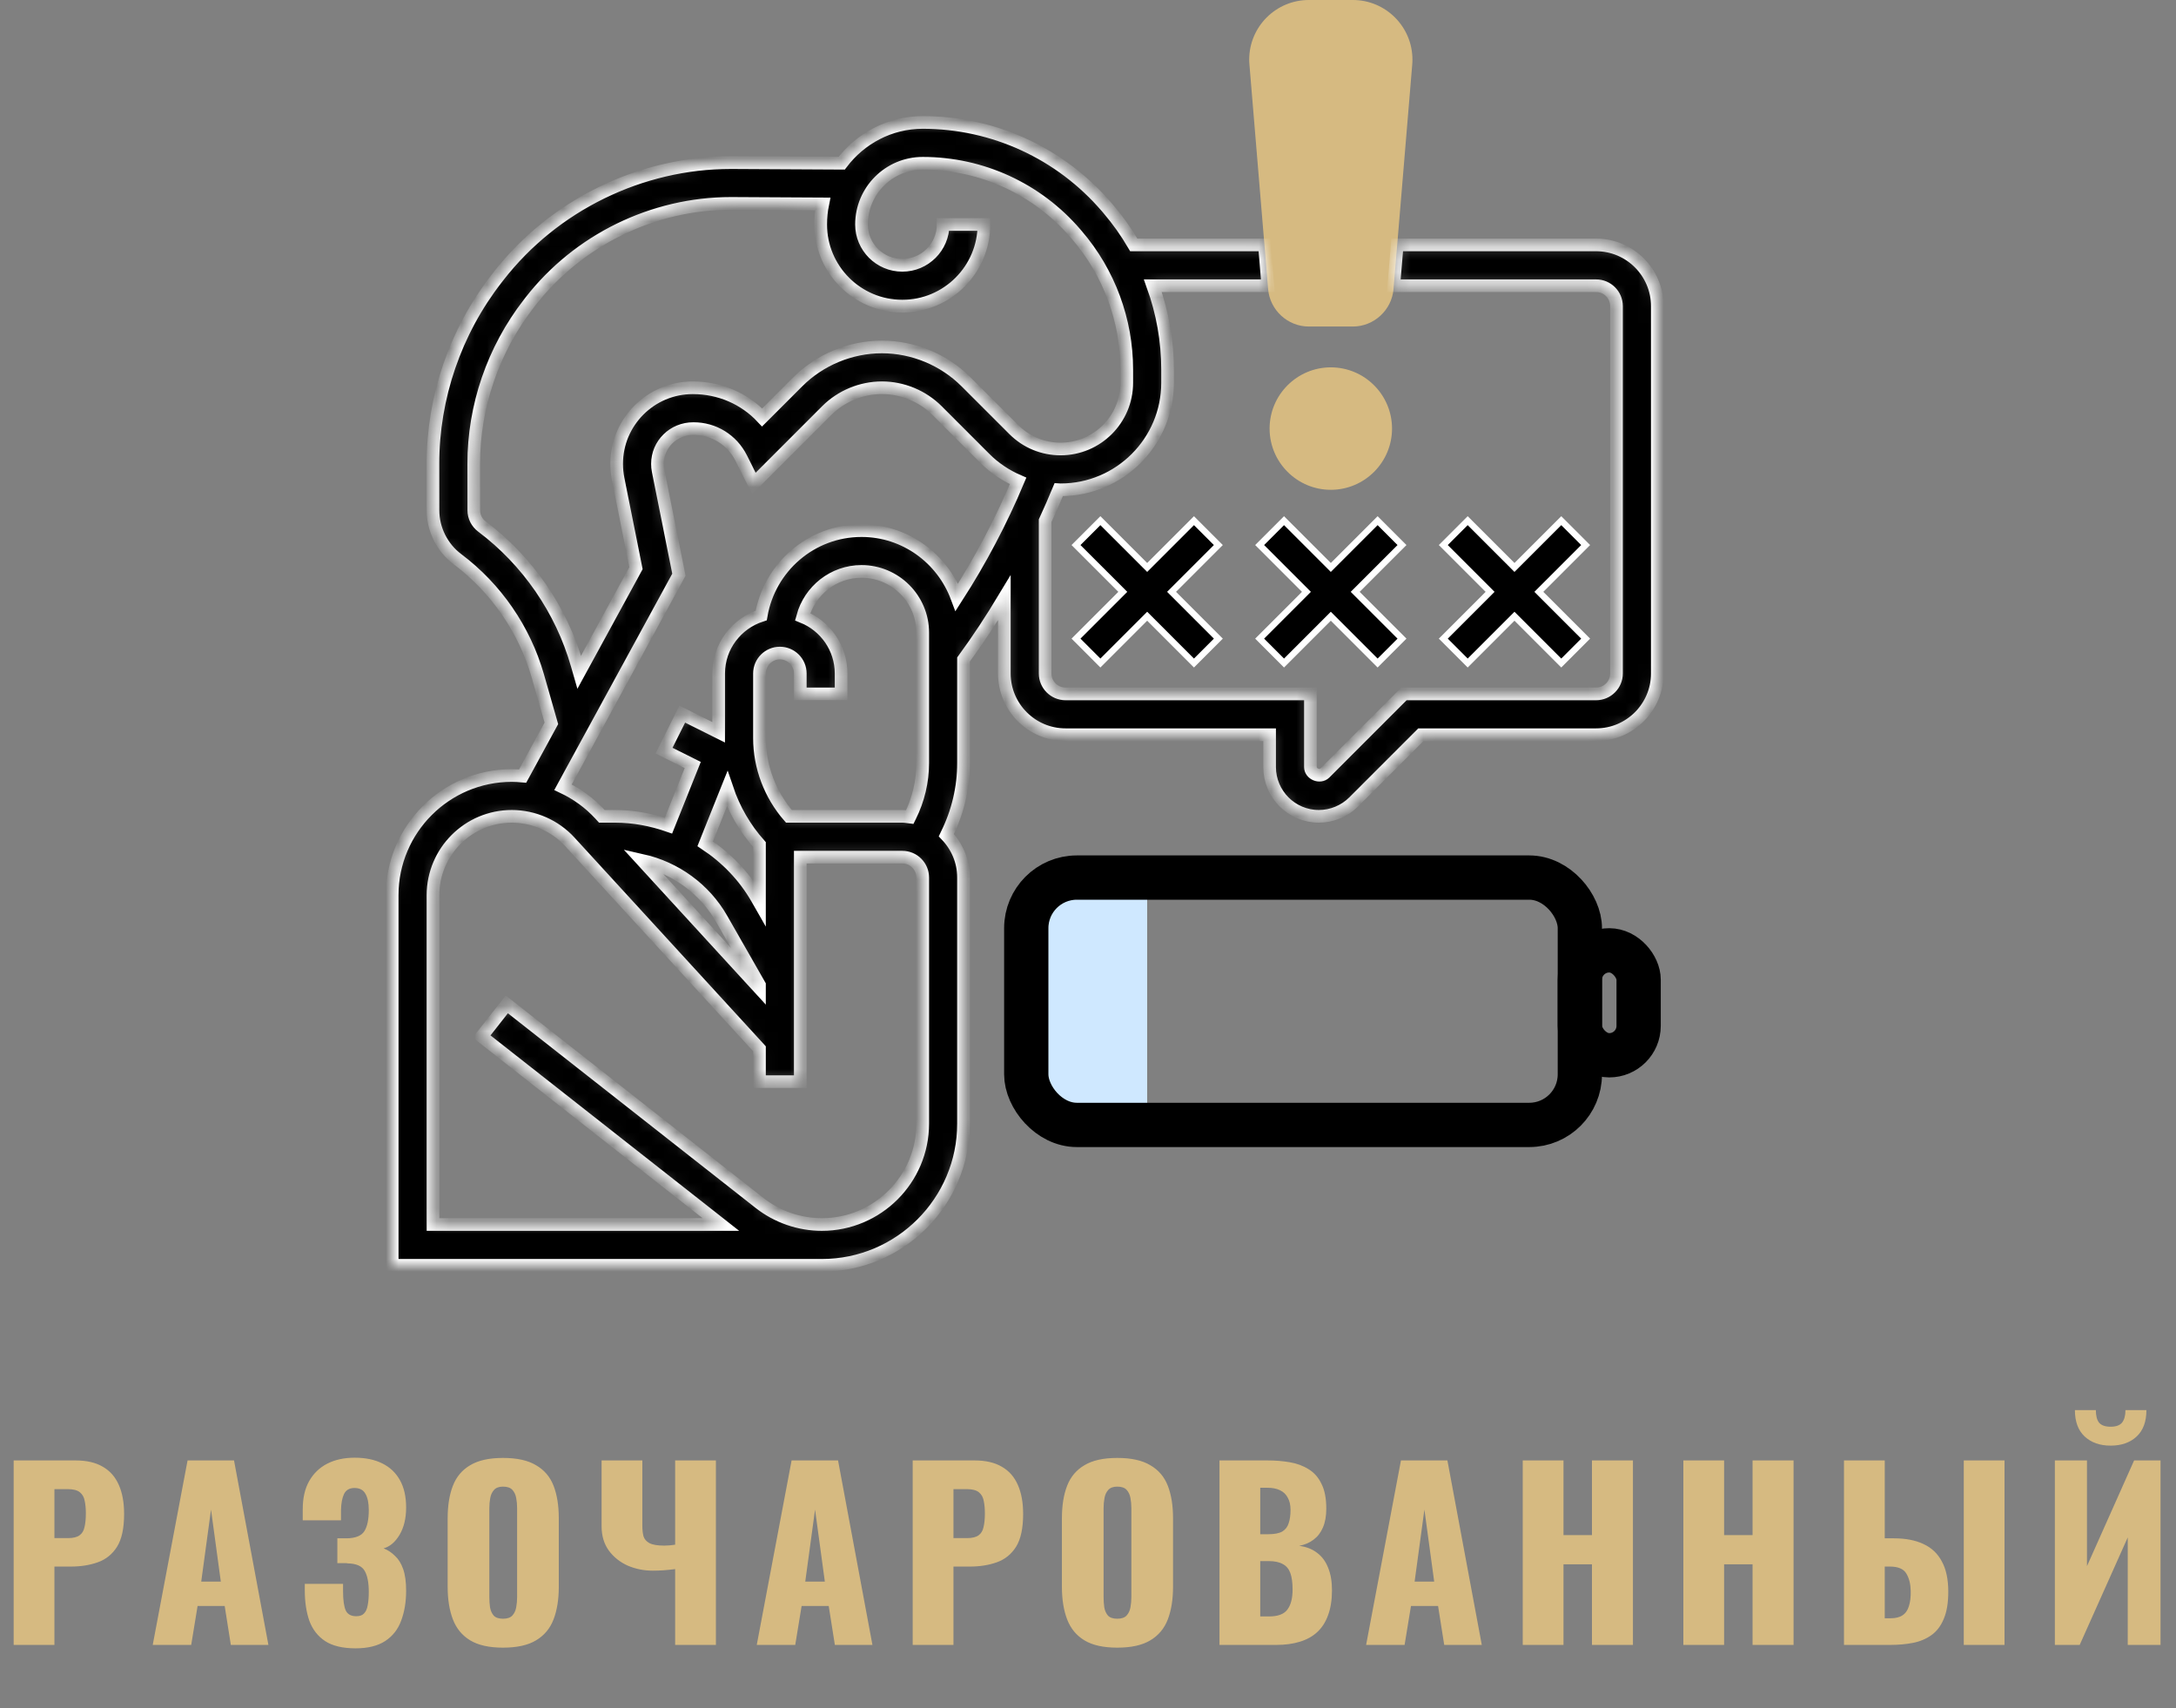
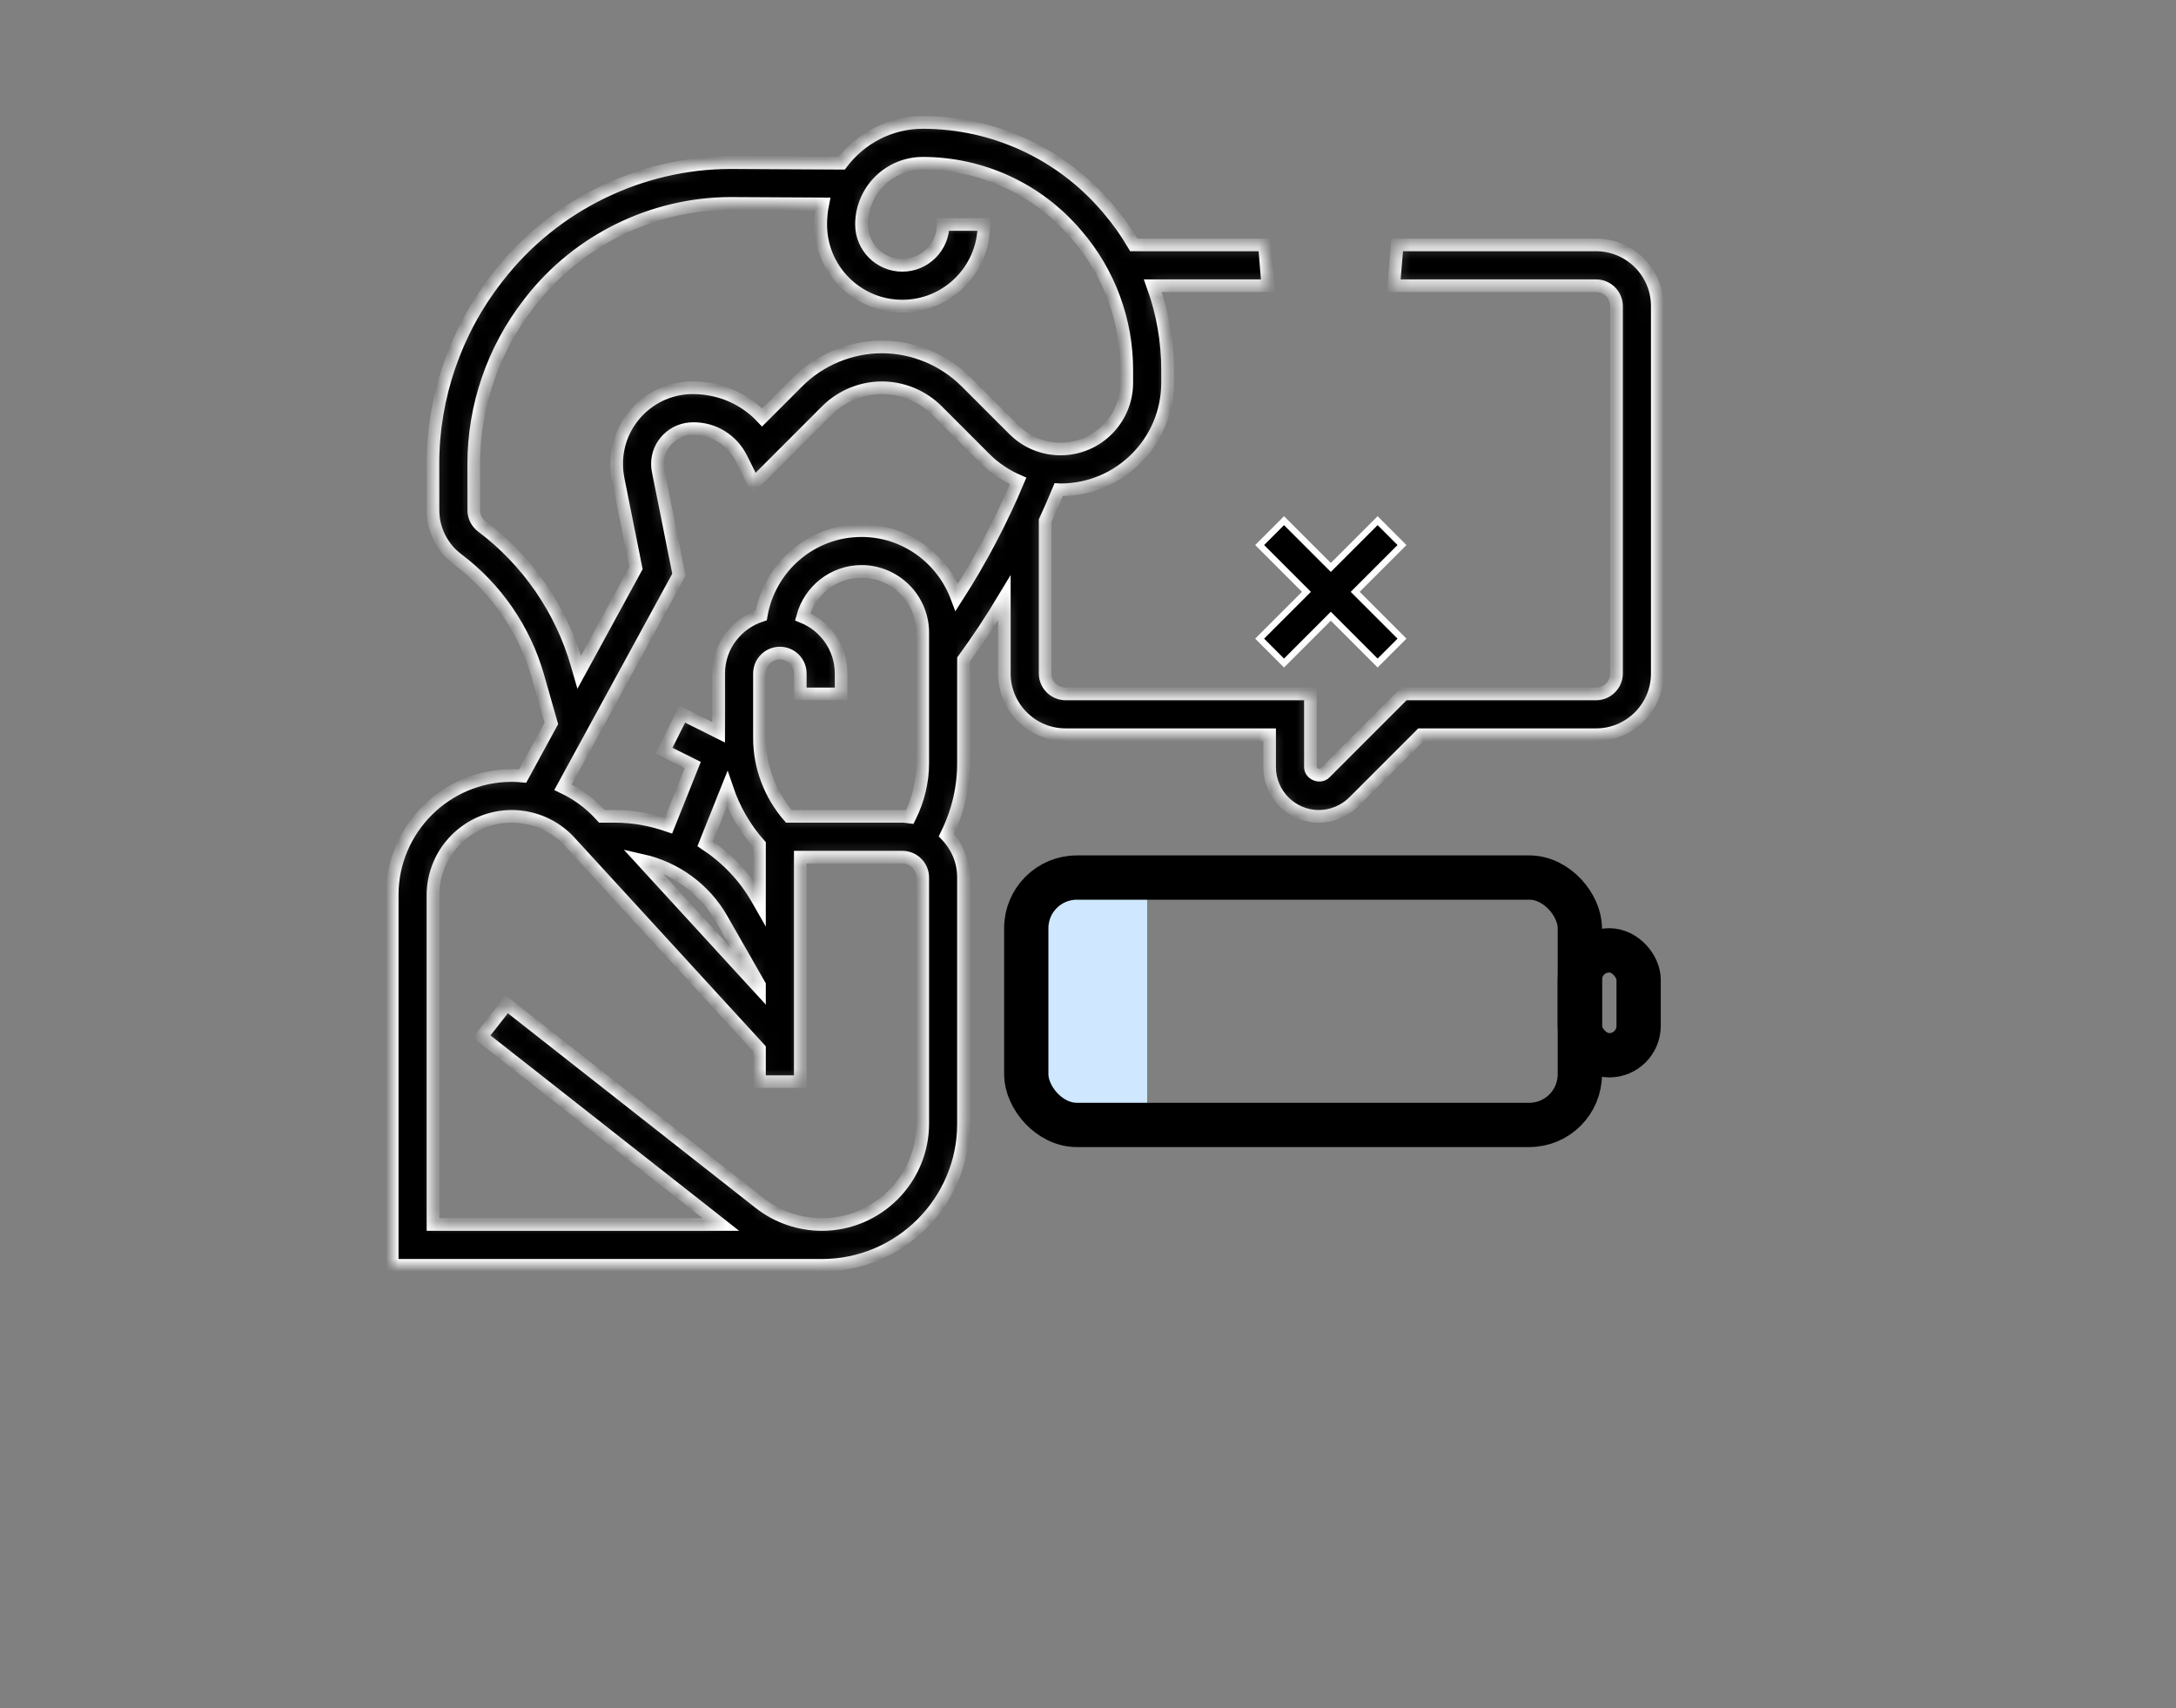
<svg xmlns="http://www.w3.org/2000/svg" width="172" height="135" viewBox="0 0 172 135" fill="none">
  <rect x="0" y="0" width="172" height="135" fill="#808080" stroke="none" />
-   <path d="M1.08 130L1.08 115.42H5.976C6.852 115.42 7.572 115.588 8.136 115.924C8.7 116.248 9.12 116.728 9.396 117.364C9.672 117.988 9.81 118.75 9.81 119.65C9.81 120.778 9.624 121.642 9.252 122.242C8.88 122.83 8.376 123.238 7.74 123.466C7.104 123.694 6.39 123.808 5.598 123.808H4.302L4.302 130H1.08ZM4.302 121.558H5.382C5.778 121.558 6.078 121.486 6.282 121.342C6.486 121.198 6.618 120.982 6.678 120.694C6.75 120.406 6.786 120.04 6.786 119.596C6.786 119.224 6.756 118.9 6.696 118.624C6.648 118.336 6.522 118.108 6.318 117.94C6.114 117.772 5.796 117.688 5.364 117.688H4.302V121.558ZM12.072 130L14.826 115.42H18.498L21.216 130H18.246L17.76 126.922H15.618L15.114 130H12.072ZM15.906 124.996H17.454L16.68 119.308L15.906 124.996ZM28.106 130.27C27.086 130.27 26.282 130.078 25.694 129.694C25.118 129.31 24.704 128.776 24.452 128.092C24.212 127.396 24.092 126.598 24.092 125.698V125.176H27.116C27.116 125.2 27.116 125.272 27.116 125.392C27.116 125.512 27.116 125.626 27.116 125.734C27.116 126.454 27.188 126.97 27.332 127.282C27.476 127.582 27.752 127.732 28.16 127.732C28.436 127.732 28.64 127.66 28.772 127.516C28.916 127.372 29.012 127.162 29.06 126.886C29.12 126.598 29.15 126.238 29.15 125.806C29.15 125.074 29.042 124.522 28.826 124.15C28.61 123.766 28.16 123.568 27.476 123.556C27.464 123.544 27.41 123.538 27.314 123.538C27.23 123.538 27.128 123.538 27.008 123.538C26.888 123.538 26.774 123.538 26.666 123.538V121.576C26.75 121.576 26.834 121.576 26.918 121.576C27.002 121.576 27.086 121.576 27.17 121.576C27.254 121.576 27.332 121.576 27.404 121.576C28.112 121.564 28.58 121.372 28.808 121C29.036 120.628 29.15 120.076 29.15 119.344C29.15 118.78 29.06 118.348 28.88 118.048C28.712 117.748 28.424 117.598 28.016 117.598C27.62 117.598 27.344 117.76 27.188 118.084C27.044 118.396 26.966 118.816 26.954 119.344C26.954 119.368 26.954 119.47 26.954 119.65C26.954 119.818 26.954 119.986 26.954 120.154H23.93V119.272C23.93 118.396 24.098 117.658 24.434 117.058C24.782 116.446 25.262 115.984 25.874 115.672C26.486 115.36 27.206 115.204 28.034 115.204C28.886 115.204 29.612 115.354 30.212 115.654C30.824 115.954 31.292 116.398 31.616 116.986C31.94 117.562 32.102 118.282 32.102 119.146C32.102 119.998 31.928 120.718 31.58 121.306C31.232 121.882 30.812 122.236 30.32 122.368C30.656 122.5 30.956 122.698 31.22 122.962C31.496 123.214 31.712 123.562 31.868 124.006C32.024 124.45 32.102 125.02 32.102 125.716C32.102 126.604 31.97 127.396 31.706 128.092C31.454 128.776 31.034 129.31 30.446 129.694C29.858 130.078 29.078 130.27 28.106 130.27ZM39.759 130.216C38.667 130.216 37.803 130.024 37.167 129.64C36.531 129.256 36.075 128.704 35.799 127.984C35.523 127.264 35.385 126.406 35.385 125.41V119.992C35.385 118.984 35.523 118.126 35.799 117.418C36.075 116.71 36.531 116.17 37.167 115.798C37.803 115.414 38.667 115.222 39.759 115.222C40.863 115.222 41.733 115.414 42.369 115.798C43.017 116.17 43.479 116.71 43.755 117.418C44.031 118.126 44.169 118.984 44.169 119.992V125.41C44.169 126.406 44.031 127.264 43.755 127.984C43.479 128.704 43.017 129.256 42.369 129.64C41.733 130.024 40.863 130.216 39.759 130.216ZM39.759 127.93C40.095 127.93 40.341 127.846 40.497 127.678C40.653 127.51 40.755 127.294 40.803 127.03C40.851 126.766 40.875 126.496 40.875 126.22V119.2C40.875 118.912 40.851 118.642 40.803 118.39C40.755 118.126 40.653 117.91 40.497 117.742C40.341 117.574 40.095 117.49 39.759 117.49C39.447 117.49 39.213 117.574 39.057 117.742C38.901 117.91 38.799 118.126 38.751 118.39C38.703 118.642 38.679 118.912 38.679 119.2V126.22C38.679 126.496 38.697 126.766 38.733 127.03C38.781 127.294 38.877 127.51 39.021 127.678C39.177 127.846 39.423 127.93 39.759 127.93ZM53.366 130V124.006C52.766 124.09 52.178 124.132 51.602 124.132C50.906 124.132 50.246 124 49.622 123.736C49.01 123.46 48.512 123.064 48.128 122.548C47.744 122.02 47.552 121.378 47.552 120.622V115.42H50.774V120.604C50.774 120.904 50.804 121.174 50.864 121.414C50.936 121.642 51.092 121.822 51.332 121.954C51.584 122.086 51.974 122.152 52.502 122.152C52.634 122.152 52.772 122.146 52.916 122.134C53.06 122.122 53.21 122.104 53.366 122.08V115.42H56.588V130H53.366ZM59.817 130L62.571 115.42H66.243L68.961 130H65.991L65.505 126.922H63.363L62.859 130H59.817ZM63.651 124.996H65.199L64.425 119.308L63.651 124.996ZM72.143 130V115.42H77.039C77.915 115.42 78.635 115.588 79.199 115.924C79.763 116.248 80.183 116.728 80.459 117.364C80.735 117.988 80.873 118.75 80.873 119.65C80.873 120.778 80.687 121.642 80.315 122.242C79.943 122.83 79.439 123.238 78.803 123.466C78.167 123.694 77.453 123.808 76.661 123.808H75.365V130H72.143ZM75.365 121.558H76.445C76.841 121.558 77.141 121.486 77.345 121.342C77.549 121.198 77.681 120.982 77.741 120.694C77.813 120.406 77.849 120.04 77.849 119.596C77.849 119.224 77.819 118.9 77.759 118.624C77.711 118.336 77.585 118.108 77.381 117.94C77.177 117.772 76.859 117.688 76.427 117.688H75.365V121.558ZM88.312 130.216C87.22 130.216 86.356 130.024 85.72 129.64C85.084 129.256 84.628 128.704 84.352 127.984C84.076 127.264 83.938 126.406 83.938 125.41V119.992C83.938 118.984 84.076 118.126 84.352 117.418C84.628 116.71 85.084 116.17 85.72 115.798C86.356 115.414 87.22 115.222 88.312 115.222C89.416 115.222 90.286 115.414 90.922 115.798C91.57 116.17 92.032 116.71 92.308 117.418C92.584 118.126 92.722 118.984 92.722 119.992V125.41C92.722 126.406 92.584 127.264 92.308 127.984C92.032 128.704 91.57 129.256 90.922 129.64C90.286 130.024 89.416 130.216 88.312 130.216ZM88.312 127.93C88.648 127.93 88.894 127.846 89.05 127.678C89.206 127.51 89.308 127.294 89.356 127.03C89.404 126.766 89.428 126.496 89.428 126.22V119.2C89.428 118.912 89.404 118.642 89.356 118.39C89.308 118.126 89.206 117.91 89.05 117.742C88.894 117.574 88.648 117.49 88.312 117.49C88 117.49 87.766 117.574 87.61 117.742C87.454 117.91 87.352 118.126 87.304 118.39C87.256 118.642 87.232 118.912 87.232 119.2V126.22C87.232 126.496 87.25 126.766 87.286 127.03C87.334 127.294 87.43 127.51 87.574 127.678C87.73 127.846 87.976 127.93 88.312 127.93ZM96.393 130V115.42H100.191C100.815 115.42 101.403 115.468 101.955 115.564C102.519 115.66 103.017 115.846 103.449 116.122C103.881 116.386 104.217 116.77 104.457 117.274C104.709 117.766 104.835 118.42 104.835 119.236C104.835 119.824 104.745 120.322 104.565 120.73C104.397 121.126 104.151 121.444 103.827 121.684C103.515 121.924 103.137 122.086 102.693 122.17C103.257 122.242 103.731 122.428 104.115 122.728C104.499 123.016 104.787 123.406 104.979 123.898C105.183 124.39 105.285 124.984 105.285 125.68C105.285 126.436 105.183 127.09 104.979 127.642C104.787 128.182 104.505 128.626 104.133 128.974C103.761 129.322 103.299 129.58 102.747 129.748C102.207 129.916 101.583 130 100.875 130L96.393 130ZM99.615 127.75H100.299C101.007 127.75 101.493 127.57 101.757 127.21C102.033 126.85 102.171 126.322 102.171 125.626C102.171 125.074 102.111 124.636 101.991 124.312C101.871 123.988 101.673 123.754 101.397 123.61C101.121 123.454 100.749 123.376 100.281 123.376H99.615V127.75ZM99.615 121.252H100.245C100.737 121.252 101.109 121.18 101.361 121.036C101.613 120.88 101.781 120.658 101.865 120.37C101.961 120.082 102.009 119.734 102.009 119.326C102.009 118.942 101.937 118.624 101.793 118.372C101.661 118.108 101.457 117.91 101.181 117.778C100.917 117.646 100.581 117.58 100.173 117.58H99.615V121.252ZM107.983 130L110.737 115.42H114.409L117.127 130H114.157L113.671 126.922H111.529L111.025 130H107.983ZM111.817 124.996H113.365L112.591 119.308L111.817 124.996ZM120.363 130V115.42H123.585V121.324H125.835V115.42H129.075V130H125.835V123.628H123.585V130H120.363ZM133.059 130V115.42H136.281V121.324H138.531V115.42H141.771V130H138.531V123.628H136.281V130H133.059ZM145.756 130V115.42H148.978V121.576H149.698C150.622 121.576 151.402 121.726 152.038 122.026C152.686 122.326 153.172 122.788 153.496 123.412C153.832 124.024 154 124.816 154 125.788C154 126.676 153.88 127.396 153.64 127.948C153.412 128.5 153.088 128.926 152.668 129.226C152.248 129.526 151.762 129.73 151.21 129.838C150.658 129.946 150.058 130 149.41 130H145.756ZM148.978 127.894H149.428C149.836 127.894 150.154 127.816 150.382 127.66C150.622 127.504 150.79 127.264 150.886 126.94C150.994 126.616 151.042 126.208 151.03 125.716C151.018 125.176 150.904 124.726 150.688 124.366C150.472 123.994 150.04 123.808 149.392 123.808H148.978V127.894ZM155.224 130V115.42H158.446V130H155.224ZM162.425 130V115.42H164.963V123.772L168.689 115.42H170.777V130H168.185V121.504L164.387 130H162.425ZM166.835 114.25C165.983 114.25 165.299 114.01 164.783 113.53C164.267 113.05 164.009 112.354 164.009 111.442H165.665C165.665 111.886 165.749 112.216 165.917 112.432C166.097 112.648 166.403 112.756 166.835 112.756C167.255 112.756 167.555 112.648 167.735 112.432C167.915 112.204 168.005 111.874 168.005 111.442H169.661C169.661 112.354 169.403 113.05 168.887 113.53C168.371 114.01 167.687 114.25 166.835 114.25Z" fill="#D6BA81" />
-   <path d="M105.193 38.71C102.525 38.71 100.354 36.539 100.354 33.871C100.354 31.203 102.525 29.032 105.193 29.032C107.861 29.032 110.032 31.203 110.032 33.871C110.032 36.539 107.861 38.71 105.193 38.71Z" fill="#D6BA81" />
-   <path d="M106.936 25.806H103.452C101.787 25.806 100.376 24.506 100.237 22.848L98.76 5.102C98.747 4.979 98.742 4.844 98.742 4.71C98.742 2.113 100.855 0 103.452 0H106.936C109.533 0 111.645 2.113 111.645 4.71C111.645 4.844 111.641 4.979 111.628 5.115L110.149 22.848C110.012 24.506 108.6 25.806 106.936 25.806Z" fill="#D6BA81" />
  <path d="M81.807 69.355H90.677V88.66H81.807V69.355Z" fill="#CFE8FF" />
  <path d="M105.37 44.67L108.892 41.149L110.819 43.076L107.297 46.597L107.12 46.774L107.297 46.951L110.819 50.472L108.892 52.4L105.37 48.878L105.193 48.701L105.017 48.878L101.495 52.4L99.568 50.472L103.09 46.951L103.266 46.774L103.09 46.597L99.568 43.076L101.495 41.149L105.017 44.67L105.193 44.847L105.37 44.67Z" fill="black" stroke="white" stroke-width="0.5" />
-   <path d="M117.607 46.597L114.085 43.076L116.012 41.149L119.534 44.67L119.71 44.847L119.887 44.67L123.409 41.149L125.336 43.076L121.814 46.597L121.638 46.774L121.814 46.951L125.336 50.472L123.409 52.4L119.887 48.878L119.71 48.701L119.534 48.878L116.012 52.4L114.085 50.472L117.607 46.951L117.783 46.774L117.607 46.597Z" fill="black" stroke="white" stroke-width="0.5" />
-   <path d="M92.782 46.951L96.303 50.472L94.376 52.4L90.855 48.878L90.678 48.701L90.501 48.878L86.979 52.4L85.052 50.472L88.574 46.951L88.751 46.774L88.574 46.597L85.052 43.076L86.979 41.149L90.501 44.67L90.678 44.847L90.855 44.67L94.376 41.149L96.303 43.076L92.782 46.597L92.605 46.774L92.782 46.951Z" fill="black" stroke="white" stroke-width="0.5" />
  <mask id="path-8-inside-1_63_16" fill="white">
-     <path d="M126.161 19.355H110.44L110.171 22.581H126.161C127.052 22.581 127.774 23.305 127.774 24.194V53.226C127.774 54.116 127.052 54.839 126.161 54.839H110.977L104.721 61.095C104.337 61.479 103.581 61.168 103.581 60.623V54.839H84.226C83.335 54.839 82.613 54.116 82.613 53.226V41.152C82.986 40.342 83.348 39.526 83.689 38.695C83.739 38.697 83.785 38.71 83.835 38.71C88.497 38.71 92.29 34.916 92.29 30.253V29.21C92.29 26.932 91.885 24.692 91.124 22.581H100.215L99.945 19.355H89.619C89.032 18.349 88.353 17.392 87.587 16.497L87.473 16.363C83.831 12.115 78.532 9.677 72.936 9.677C70.313 9.677 68.003 10.955 66.529 12.899L57.887 12.852C57.848 12.852 57.81 12.852 57.771 12.852C50.637 12.852 43.771 16.206 39.389 21.844L39.252 22.021C35.997 26.203 34.213 31.407 34.223 36.671L34.226 40.328C34.226 41.839 34.948 43.284 36.161 44.194C39.21 46.481 41.465 49.757 42.511 53.419L43.582 57.168L41.31 61.336C41.026 61.31 40.74 61.29 40.453 61.29C35.24 61.29 31 65.531 31 70.744V100H64.961C71.137 100 76.161 94.976 76.161 88.8V69.355C76.161 68.053 75.639 66.876 74.8 66.005L74.827 65.948C75.7 64.205 76.161 62.252 76.161 60.303V52.121C77.313 50.548 78.382 48.918 79.387 47.244V53.226C79.387 55.894 81.558 58.065 84.226 58.065H100.355V60.623C100.355 62.769 102.102 64.516 104.248 64.516C105.274 64.516 106.277 64.1 107.002 63.376L112.313 58.065H126.161C128.829 58.065 131 55.894 131 53.226V24.194C131 21.526 128.829 19.355 126.161 19.355V19.355ZM72.936 88.8C72.936 93.197 69.358 96.774 64.961 96.774C63.182 96.774 61.432 96.169 60.035 95.069L40.061 79.377L38.068 81.913L56.982 96.774H34.226V70.744C34.226 67.31 37.019 64.516 40.453 64.516C42.194 64.516 43.868 65.252 45.045 66.536L60.032 82.886V85.484H63.258V67.742H71.323C72.213 67.742 72.936 68.465 72.936 69.355V88.8ZM60.032 66.747V71.347L59.845 71.019C58.829 69.239 57.402 67.781 55.742 66.684L57.477 62.345C58.021 63.963 58.889 65.465 60.032 66.747V66.747ZM60.032 58.342V53.226C60.032 52.336 60.755 51.613 61.645 51.613C62.535 51.613 63.258 52.336 63.258 53.226V54.839H66.484V53.226C66.484 51.195 65.223 49.458 63.445 48.742C64.003 46.686 65.866 45.161 68.097 45.161C70.764 45.161 72.936 47.332 72.936 50V60.303C72.936 61.753 72.592 63.208 71.944 64.507L71.91 64.576C71.715 64.552 71.523 64.516 71.323 64.516H62.358C60.877 62.815 60.032 60.603 60.032 58.342ZM57.044 72.618L60.032 77.847V78.111L50.761 67.997C53.379 68.589 55.684 70.237 57.044 72.618ZM75.632 47.202C74.489 44.137 71.556 41.936 68.097 41.936C64.116 41.936 60.819 44.842 60.169 48.642C58.226 49.269 56.806 51.076 56.806 53.226V57.874L53.931 56.437L52.487 59.323L54.757 60.458L52.839 65.252C51.505 64.789 50.093 64.516 48.642 64.516H47.571L47.424 64.355C46.593 63.449 45.595 62.732 44.503 62.215L53.664 45.419L52.021 37.208C51.986 37.029 51.968 36.845 51.968 36.66C51.968 35.123 53.218 33.871 54.813 33.871C56.423 33.871 57.871 34.766 58.59 36.205L59.592 38.206L65.344 32.453C66.493 31.305 68.084 30.645 69.71 30.645C71.335 30.645 72.926 31.305 74.076 32.453L77.855 36.232C78.621 36.998 79.511 37.589 80.476 38.007C79.131 41.208 77.507 44.284 75.632 47.202V47.202ZM80.137 33.952L76.356 30.173C74.606 28.423 72.184 27.419 69.71 27.419C67.236 27.419 64.813 28.423 63.063 30.173L60.243 32.992C58.856 31.511 56.902 30.645 54.757 30.645C51.44 30.645 48.742 33.344 48.742 36.66C48.742 37.056 48.781 37.453 48.858 37.84L50.271 44.902L45.784 53.129L45.613 52.534C44.373 48.199 41.703 44.319 38.097 41.613C37.687 41.305 37.452 40.837 37.452 40.324L37.447 36.665C37.437 32.115 38.982 27.618 41.797 23.997L41.934 23.819C45.711 18.965 51.624 16.076 57.768 16.076H57.869L65.035 16.115C64.927 16.642 64.871 17.186 64.871 17.742C64.871 21.3 67.764 24.194 71.323 24.194C74.881 24.194 77.774 21.3 77.774 17.742H74.548C74.548 19.521 73.102 20.968 71.323 20.968C69.543 20.968 68.097 19.521 68.097 17.742C68.097 15.074 70.268 12.903 72.936 12.903C77.589 12.903 81.995 14.929 85.024 18.465L85.139 18.599C87.671 21.55 89.064 25.319 89.064 29.21V30.253C89.064 33.137 86.719 35.484 83.835 35.484C82.437 35.484 81.124 34.94 80.137 33.952V33.952Z" />
+     <path d="M126.161 19.355H110.44L110.171 22.581H126.161C127.052 22.581 127.774 23.305 127.774 24.194V53.226C127.774 54.116 127.052 54.839 126.161 54.839H110.977L104.721 61.095C104.337 61.479 103.581 61.168 103.581 60.623V54.839H84.226C83.335 54.839 82.613 54.116 82.613 53.226V41.152C82.986 40.342 83.348 39.526 83.689 38.695C83.739 38.697 83.785 38.71 83.835 38.71C88.497 38.71 92.29 34.916 92.29 30.253V29.21C92.29 26.932 91.885 24.692 91.124 22.581H100.215L99.945 19.355H89.619C89.032 18.349 88.353 17.392 87.587 16.497L87.473 16.363C83.831 12.115 78.532 9.677 72.936 9.677C70.313 9.677 68.003 10.955 66.529 12.899L57.887 12.852C57.848 12.852 57.81 12.852 57.771 12.852C50.637 12.852 43.771 16.206 39.389 21.844L39.252 22.021C35.997 26.203 34.213 31.407 34.223 36.671L34.226 40.328C34.226 41.839 34.948 43.284 36.161 44.194C39.21 46.481 41.465 49.757 42.511 53.419L43.582 57.168L41.31 61.336C41.026 61.31 40.74 61.29 40.453 61.29C35.24 61.29 31 65.531 31 70.744V100H64.961C71.137 100 76.161 94.976 76.161 88.8V69.355C76.161 68.053 75.639 66.876 74.8 66.005L74.827 65.948C75.7 64.205 76.161 62.252 76.161 60.303V52.121C77.313 50.548 78.382 48.918 79.387 47.244V53.226C79.387 55.894 81.558 58.065 84.226 58.065H100.355V60.623C100.355 62.769 102.102 64.516 104.248 64.516C105.274 64.516 106.277 64.1 107.002 63.376L112.313 58.065H126.161C128.829 58.065 131 55.894 131 53.226V24.194C131 21.526 128.829 19.355 126.161 19.355V19.355ZM72.936 88.8C72.936 93.197 69.358 96.774 64.961 96.774C63.182 96.774 61.432 96.169 60.035 95.069L40.061 79.377L38.068 81.913L56.982 96.774H34.226V70.744C34.226 67.31 37.019 64.516 40.453 64.516C42.194 64.516 43.868 65.252 45.045 66.536L60.032 82.886V85.484H63.258V67.742H71.323C72.213 67.742 72.936 68.465 72.936 69.355V88.8ZM60.032 66.747V71.347L59.845 71.019C58.829 69.239 57.402 67.781 55.742 66.684L57.477 62.345C58.021 63.963 58.889 65.465 60.032 66.747V66.747ZM60.032 58.342V53.226C60.032 52.336 60.755 51.613 61.645 51.613C62.535 51.613 63.258 52.336 63.258 53.226V54.839H66.484V53.226C66.484 51.195 65.223 49.458 63.445 48.742C64.003 46.686 65.866 45.161 68.097 45.161C70.764 45.161 72.936 47.332 72.936 50V60.303C72.936 61.753 72.592 63.208 71.944 64.507L71.91 64.576C71.715 64.552 71.523 64.516 71.323 64.516H62.358C60.877 62.815 60.032 60.603 60.032 58.342ZM57.044 72.618L60.032 77.847V78.111L50.761 67.997C53.379 68.589 55.684 70.237 57.044 72.618ZM75.632 47.202C74.489 44.137 71.556 41.936 68.097 41.936C64.116 41.936 60.819 44.842 60.169 48.642C58.226 49.269 56.806 51.076 56.806 53.226V57.874L53.931 56.437L52.487 59.323L54.757 60.458L52.839 65.252C51.505 64.789 50.093 64.516 48.642 64.516L47.424 64.355C46.593 63.449 45.595 62.732 44.503 62.215L53.664 45.419L52.021 37.208C51.986 37.029 51.968 36.845 51.968 36.66C51.968 35.123 53.218 33.871 54.813 33.871C56.423 33.871 57.871 34.766 58.59 36.205L59.592 38.206L65.344 32.453C66.493 31.305 68.084 30.645 69.71 30.645C71.335 30.645 72.926 31.305 74.076 32.453L77.855 36.232C78.621 36.998 79.511 37.589 80.476 38.007C79.131 41.208 77.507 44.284 75.632 47.202V47.202ZM80.137 33.952L76.356 30.173C74.606 28.423 72.184 27.419 69.71 27.419C67.236 27.419 64.813 28.423 63.063 30.173L60.243 32.992C58.856 31.511 56.902 30.645 54.757 30.645C51.44 30.645 48.742 33.344 48.742 36.66C48.742 37.056 48.781 37.453 48.858 37.84L50.271 44.902L45.784 53.129L45.613 52.534C44.373 48.199 41.703 44.319 38.097 41.613C37.687 41.305 37.452 40.837 37.452 40.324L37.447 36.665C37.437 32.115 38.982 27.618 41.797 23.997L41.934 23.819C45.711 18.965 51.624 16.076 57.768 16.076H57.869L65.035 16.115C64.927 16.642 64.871 17.186 64.871 17.742C64.871 21.3 67.764 24.194 71.323 24.194C74.881 24.194 77.774 21.3 77.774 17.742H74.548C74.548 19.521 73.102 20.968 71.323 20.968C69.543 20.968 68.097 19.521 68.097 17.742C68.097 15.074 70.268 12.903 72.936 12.903C77.589 12.903 81.995 14.929 85.024 18.465L85.139 18.599C87.671 21.55 89.064 25.319 89.064 29.21V30.253C89.064 33.137 86.719 35.484 83.835 35.484C82.437 35.484 81.124 34.94 80.137 33.952V33.952Z" />
  </mask>
  <path d="M126.161 19.355H110.44L110.171 22.581H126.161C127.052 22.581 127.774 23.305 127.774 24.194V53.226C127.774 54.116 127.052 54.839 126.161 54.839H110.977L104.721 61.095C104.337 61.479 103.581 61.168 103.581 60.623V54.839H84.226C83.335 54.839 82.613 54.116 82.613 53.226V41.152C82.986 40.342 83.348 39.526 83.689 38.695C83.739 38.697 83.785 38.71 83.835 38.71C88.497 38.71 92.29 34.916 92.29 30.253V29.21C92.29 26.932 91.885 24.692 91.124 22.581H100.215L99.945 19.355H89.619C89.032 18.349 88.353 17.392 87.587 16.497L87.473 16.363C83.831 12.115 78.532 9.677 72.936 9.677C70.313 9.677 68.003 10.955 66.529 12.899L57.887 12.852C57.848 12.852 57.81 12.852 57.771 12.852C50.637 12.852 43.771 16.206 39.389 21.844L39.252 22.021C35.997 26.203 34.213 31.407 34.223 36.671L34.226 40.328C34.226 41.839 34.948 43.284 36.161 44.194C39.21 46.481 41.465 49.757 42.511 53.419L43.582 57.168L41.31 61.336C41.026 61.31 40.74 61.29 40.453 61.29C35.24 61.29 31 65.531 31 70.744V100H64.961C71.137 100 76.161 94.976 76.161 88.8V69.355C76.161 68.053 75.639 66.876 74.8 66.005L74.827 65.948C75.7 64.205 76.161 62.252 76.161 60.303V52.121C77.313 50.548 78.382 48.918 79.387 47.244V53.226C79.387 55.894 81.558 58.065 84.226 58.065H100.355V60.623C100.355 62.769 102.102 64.516 104.248 64.516C105.274 64.516 106.277 64.1 107.002 63.376L112.313 58.065H126.161C128.829 58.065 131 55.894 131 53.226V24.194C131 21.526 128.829 19.355 126.161 19.355V19.355ZM72.936 88.8C72.936 93.197 69.358 96.774 64.961 96.774C63.182 96.774 61.432 96.169 60.035 95.069L40.061 79.377L38.068 81.913L56.982 96.774H34.226V70.744C34.226 67.31 37.019 64.516 40.453 64.516C42.194 64.516 43.868 65.252 45.045 66.536L60.032 82.886V85.484H63.258V67.742H71.323C72.213 67.742 72.936 68.465 72.936 69.355V88.8ZM60.032 66.747V71.347L59.845 71.019C58.829 69.239 57.402 67.781 55.742 66.684L57.477 62.345C58.021 63.963 58.889 65.465 60.032 66.747V66.747ZM60.032 58.342V53.226C60.032 52.336 60.755 51.613 61.645 51.613C62.535 51.613 63.258 52.336 63.258 53.226V54.839H66.484V53.226C66.484 51.195 65.223 49.458 63.445 48.742C64.003 46.686 65.866 45.161 68.097 45.161C70.764 45.161 72.936 47.332 72.936 50V60.303C72.936 61.753 72.592 63.208 71.944 64.507L71.91 64.576C71.715 64.552 71.523 64.516 71.323 64.516H62.358C60.877 62.815 60.032 60.603 60.032 58.342ZM57.044 72.618L60.032 77.847V78.111L50.761 67.997C53.379 68.589 55.684 70.237 57.044 72.618ZM75.632 47.202C74.489 44.137 71.556 41.936 68.097 41.936C64.116 41.936 60.819 44.842 60.169 48.642C58.226 49.269 56.806 51.076 56.806 53.226V57.874L53.931 56.437L52.487 59.323L54.757 60.458L52.839 65.252C51.505 64.789 50.093 64.516 48.642 64.516H47.571L47.424 64.355C46.593 63.449 45.595 62.732 44.503 62.215L53.664 45.419L52.021 37.208C51.986 37.029 51.968 36.845 51.968 36.66C51.968 35.123 53.218 33.871 54.813 33.871C56.423 33.871 57.871 34.766 58.59 36.205L59.592 38.206L65.344 32.453C66.493 31.305 68.084 30.645 69.71 30.645C71.335 30.645 72.926 31.305 74.076 32.453L77.855 36.232C78.621 36.998 79.511 37.589 80.476 38.007C79.131 41.208 77.507 44.284 75.632 47.202V47.202ZM80.137 33.952L76.356 30.173C74.606 28.423 72.184 27.419 69.71 27.419C67.236 27.419 64.813 28.423 63.063 30.173L60.243 32.992C58.856 31.511 56.902 30.645 54.757 30.645C51.44 30.645 48.742 33.344 48.742 36.66C48.742 37.056 48.781 37.453 48.858 37.84L50.271 44.902L45.784 53.129L45.613 52.534C44.373 48.199 41.703 44.319 38.097 41.613C37.687 41.305 37.452 40.837 37.452 40.324L37.447 36.665C37.437 32.115 38.982 27.618 41.797 23.997L41.934 23.819C45.711 18.965 51.624 16.076 57.768 16.076H57.869L65.035 16.115C64.927 16.642 64.871 17.186 64.871 17.742C64.871 21.3 67.764 24.194 71.323 24.194C74.881 24.194 77.774 21.3 77.774 17.742H74.548C74.548 19.521 73.102 20.968 71.323 20.968C69.543 20.968 68.097 19.521 68.097 17.742C68.097 15.074 70.268 12.903 72.936 12.903C77.589 12.903 81.995 14.929 85.024 18.465L85.139 18.599C87.671 21.55 89.064 25.319 89.064 29.21V30.253C89.064 33.137 86.719 35.484 83.835 35.484C82.437 35.484 81.124 34.94 80.137 33.952V33.952Z" fill="black" stroke="white" mask="url(#path-8-inside-1_63_16)" />
  <rect x="81.12" y="69.355" width="43.758" height="19.549" rx="4" stroke="black" stroke-width="3.5" stroke-linejoin="round" />
  <rect x="124.878" y="75.107" width="4.646" height="8.292" rx="2.323" stroke="black" stroke-width="3.5" stroke-linejoin="round" />
</svg>